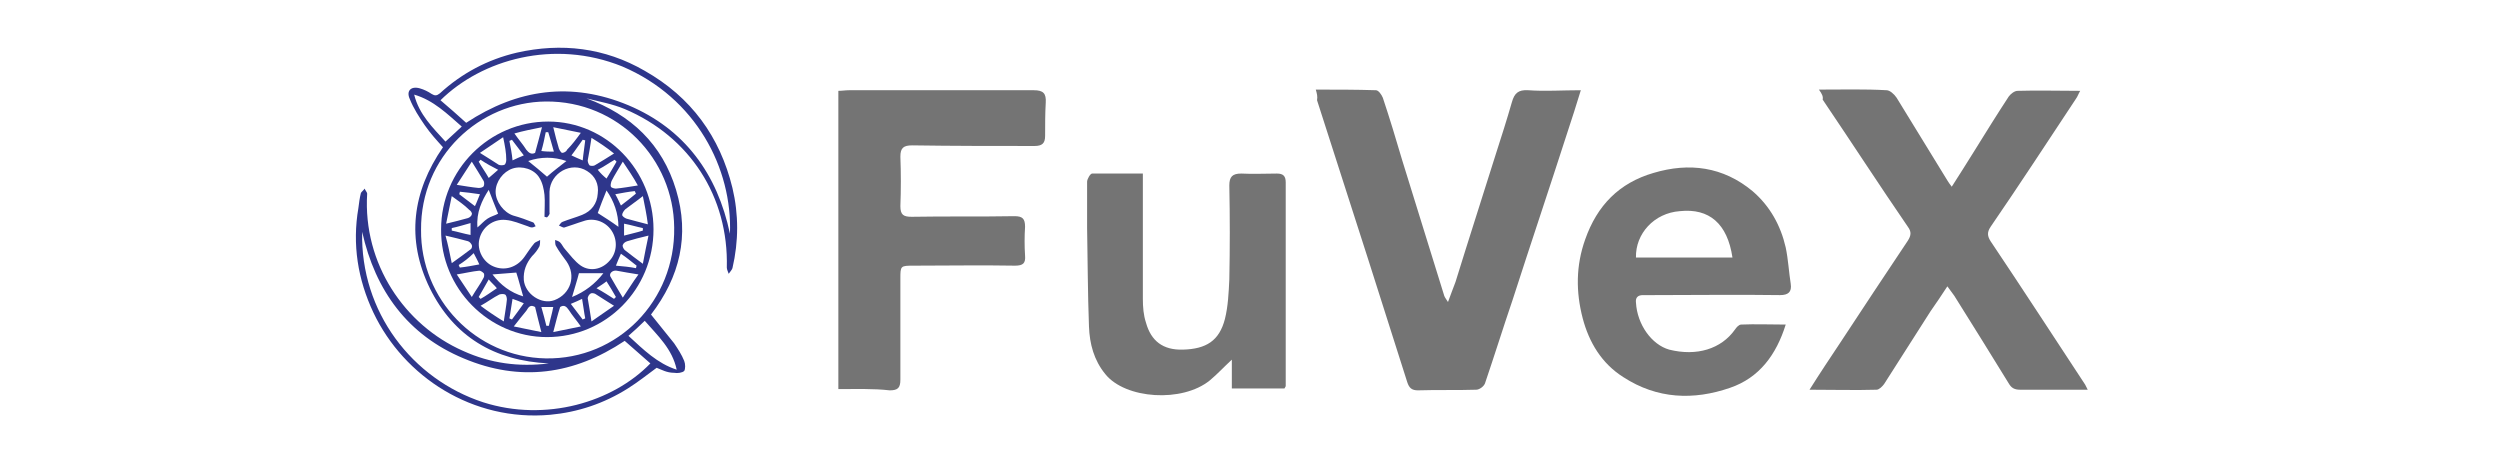
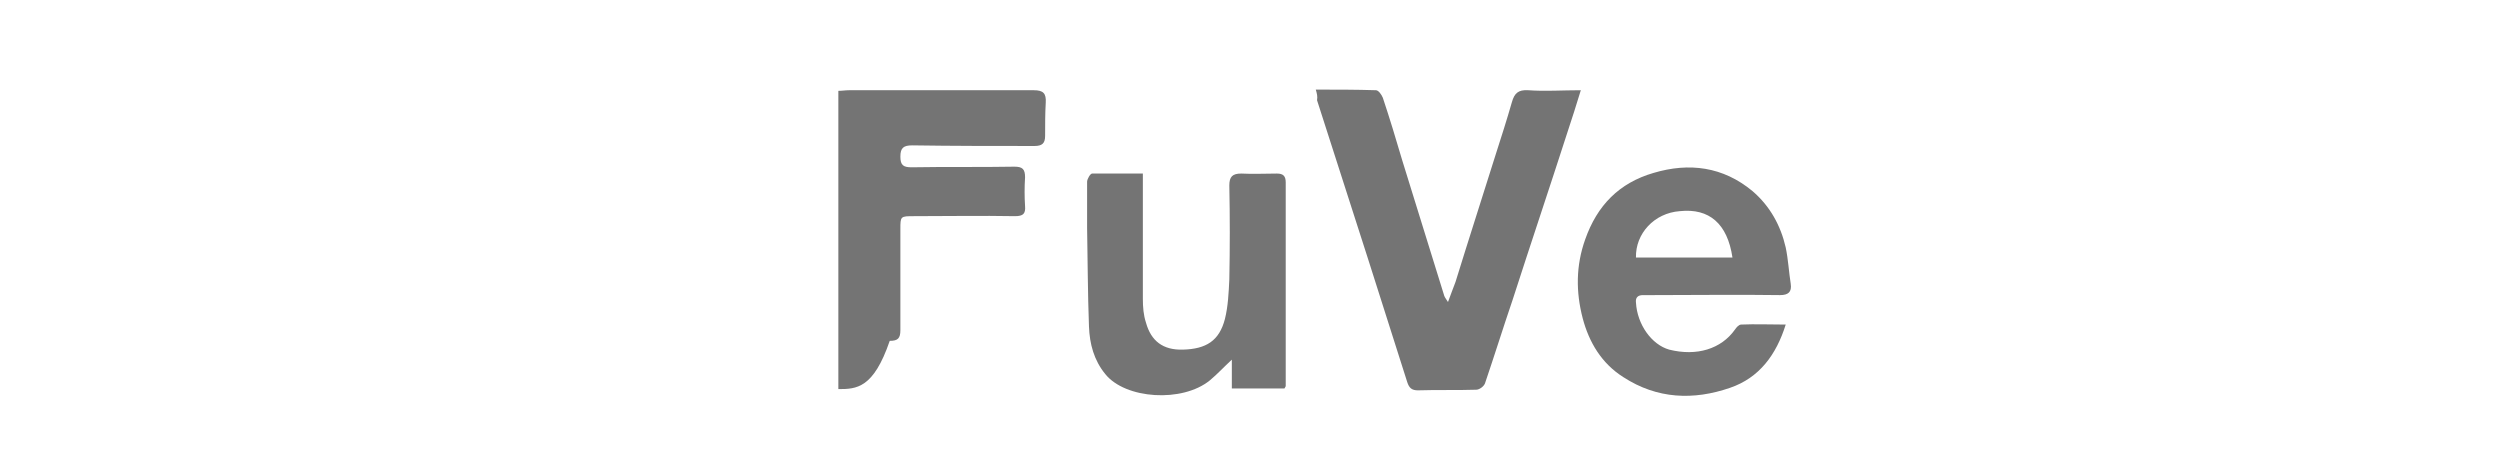
<svg xmlns="http://www.w3.org/2000/svg" id="Layer_1" x="0px" y="0px" viewBox="0 0 399 73.9" style="enable-background:new 0 0 399 73.9;" xml:space="preserve">
  <style type="text/css">
	.st0{fill:#747474;}
	.st1{fill:#2E368B;}
</style>
-   <path class="st0" d="M290.3,14.3c3.8,0,7.3-0.1,10.8,0.1c0.5,0,1.2,0.6,1.6,1.2c2.7,4.4,5.4,8.8,8.1,13.2c0.2,0.3,0.3,0.5,0.7,1  c1.3-2,2.4-3.8,3.6-5.7c1.8-2.9,3.6-5.8,5.5-8.7c0.3-0.4,0.9-0.9,1.4-0.9c3.2-0.1,6.5,0,10,0c-0.3,0.5-0.4,0.9-0.7,1.3  c-4.5,6.8-9,13.7-13.6,20.4c-0.6,0.9-0.5,1.5,0,2.3c5.1,7.6,10.1,15.3,15.1,22.9c0.1,0.2,0.2,0.4,0.4,0.8c-1.4,0-2.6,0-3.8,0  c-2.3,0-4.6,0-7,0c-0.9,0-1.4-0.3-1.8-1c-2.9-4.7-5.8-9.4-8.7-14c-0.3-0.4-0.6-0.8-1.1-1.5c-0.9,1.4-1.8,2.7-2.7,4  c-2.5,3.9-4.9,7.7-7.4,11.6c-0.3,0.4-0.8,0.9-1.2,0.9c-3.4,0.1-6.9,0-10.7,0c1.7-2.7,3.3-5.1,4.9-7.5c3.6-5.5,7.2-10.9,10.8-16.3  c0.5-0.8,0.6-1.4,0-2.2c-4.6-6.7-9-13.5-13.6-20.3C291,15.4,290.8,15,290.3,14.3z" />
  <path class="st0" d="M210,14.3c3.3,0,6.5,0,9.6,0.1c0.4,0,0.9,0.7,1.1,1.2c1.1,3.3,2.1,6.6,3.1,10c2.2,7.2,4.5,14.4,6.7,21.6  c0.1,0.3,0.3,0.5,0.6,1c0.5-1.3,0.8-2.2,1.2-3.2c2.1-6.8,4.3-13.6,6.4-20.3c0.9-2.8,1.8-5.6,2.6-8.4c0.4-1.4,1-2,2.6-1.9  c2.7,0.2,5.4,0,8.4,0c-0.7,2.3-1.4,4.5-2.1,6.6c-2.9,9-5.9,17.9-8.8,26.9c-1.5,4.4-2.9,8.9-4.4,13.3c-0.2,0.5-0.9,1-1.4,1  c-3.1,0.1-6.2,0-9.3,0.1c-1,0-1.4-0.4-1.7-1.3c-2.1-6.6-4.2-13.2-6.3-19.8c-2.7-8.4-5.4-16.8-8.1-25.2C210.3,15.4,210.2,15,210,14.3  z" />
-   <path class="st1" d="M104.8,58.7c-1.5,1.1-3,2.3-4.6,3.3c-3.8,2.4-8,3.8-12.4,4.2c-12.3,1.1-23.3-6-28.2-16.3  c-2.5-5.3-3.4-10.9-2.4-16.7c0.1-0.8,0.2-1.6,0.4-2.4c0.1-0.2,0.4-0.4,0.6-0.7c0.1,0.3,0.4,0.6,0.4,0.8c-0.7,11.2,6,21,15.3,25.1  c4.4,2,8.9,2.6,13.7,2c-8.7-0.4-15.2-4.3-19-12c-3.8-7.8-2.8-15.4,2.1-22.5c-1-1.1-2-2.2-2.9-3.5c-0.9-1.3-1.8-2.7-2.4-4.2  c-0.6-1.3,0.2-2.1,1.6-1.7c0.7,0.2,1.3,0.5,1.9,0.9c0.5,0.3,0.8,0.3,1.3-0.1c3.5-3.2,7.6-5.4,12.3-6.5c7.1-1.6,14-0.8,20.4,2.9  c7.4,4.2,12,10.5,14,18.7c1,4.2,1,8.5,0,12.8c-0.1,0.3-0.4,0.6-0.6,0.9c-0.1-0.3-0.3-0.7-0.3-1c0.3-11.3-5.9-20.9-16.3-25.3  c-1.9-0.8-4.1-1.2-6.1-1.7c7.1,2.6,12.1,7.3,14.3,14.6c2.2,7.3,0.6,13.9-4,19.9c1.3,1.6,2.5,3.1,3.7,4.6c0.6,0.9,1.2,1.8,1.6,2.8  c0.2,0.5,0.2,1.3,0,1.6c-0.3,0.3-1.1,0.4-1.6,0.3C106.4,59.5,105.6,59,104.8,58.7z M67.2,36.7c-0.1,11,8.7,20.3,19.9,20.5  c11.5,0.2,20.7-9.2,20.5-20.9c-0.1-10.9-8.9-20.2-20.5-20.1C76.6,16.3,67.1,24.9,67.2,36.7z M57.8,37c-0.3,12.8,8,23.5,19.3,27.2  c10,3.2,20.7,0,26.7-6.2c-1.4-1.2-2.7-2.4-4.1-3.6C91.6,59.8,83,61,74,57.2C65.1,53.5,59.9,46.4,57.8,37z M74.4,19.6  c8.2-5.4,16.8-6.6,25.9-2.8c9,3.8,14.2,11,16.2,20.5c0.4-10.4-5.4-21.7-17.2-26.7C88.4,6.2,76.9,9.5,70.3,16  C71.7,17.2,73.1,18.4,74.4,19.6z M102.9,51.2c-0.9,0.9-1.7,1.6-2.6,2.4c2.4,2.2,4.6,4.4,7.7,5.4C107.3,55.7,105,53.6,102.9,51.2z   M66.1,15.1c0.8,3.2,3,5.3,5,7.5c0.9-0.8,1.7-1.6,2.6-2.4C71.4,18.2,69.2,16,66.1,15.1z" />
-   <path class="st0" d="M133.8,62.1c0-16,0-31.7,0-47.6c0.6,0,1.1-0.1,1.7-0.1c9.8,0,19.7,0,29.5,0c1.5,0,2,0.5,1.9,2  c-0.1,1.7-0.1,3.5-0.1,5.3c0,1.2-0.5,1.6-1.7,1.6c-6.5,0-13,0-19.5-0.1c-1.4,0-1.9,0.4-1.9,1.8c0.1,2.6,0.1,5.3,0,7.9  c0,1.4,0.5,1.7,1.8,1.7c5.5-0.1,10.9,0,16.4-0.1c1.3,0,1.7,0.4,1.7,1.7c-0.1,1.5-0.1,3.1,0,4.6c0.1,1.2-0.3,1.6-1.6,1.6  c-5.4-0.1-10.7,0-16.1,0c-2.2,0-2.2,0-2.2,2.1c0,5.4,0,10.7,0,16.1c0,1.3-0.4,1.7-1.7,1.7C139.4,62,136.7,62.1,133.8,62.1z" />
+   <path class="st0" d="M133.8,62.1c0-16,0-31.7,0-47.6c0.6,0,1.1-0.1,1.7-0.1c9.8,0,19.7,0,29.5,0c1.5,0,2,0.5,1.9,2  c-0.1,1.7-0.1,3.5-0.1,5.3c0,1.2-0.5,1.6-1.7,1.6c-6.5,0-13,0-19.5-0.1c-1.4,0-1.9,0.4-1.9,1.8c0,1.4,0.5,1.7,1.8,1.7c5.5-0.1,10.9,0,16.4-0.1c1.3,0,1.7,0.4,1.7,1.7c-0.1,1.5-0.1,3.1,0,4.6c0.1,1.2-0.3,1.6-1.6,1.6  c-5.4-0.1-10.7,0-16.1,0c-2.2,0-2.2,0-2.2,2.1c0,5.4,0,10.7,0,16.1c0,1.3-0.4,1.7-1.7,1.7C139.4,62,136.7,62.1,133.8,62.1z" />
  <path class="st0" d="M285,51.8c-1.5,4.8-4.2,8.5-8.9,10.1c-5.8,2-11.6,1.8-17-1.7c-3.5-2.2-5.5-5.6-6.5-9.4  c-1.1-4.2-1.1-8.4,0.4-12.6c1.9-5.4,5.4-9,10.9-10.6c5.7-1.7,11.1-1,15.8,2.9c2.8,2.4,4.5,5.5,5.3,9c0.4,1.9,0.5,3.9,0.8,5.8  c0.2,1.3-0.4,1.8-1.7,1.8c-6.8-0.1-13.6,0-20.4,0c-0.5,0-1,0-1.5,0c-0.8,0-1.2,0.4-1.1,1.2c0.2,3.5,2.5,6.7,5.3,7.5  c4.4,1.1,8.3-0.1,10.5-3.2c0.2-0.3,0.6-0.8,1-0.8C280.1,51.7,282.5,51.8,285,51.8z M261.1,41.1c5.1,0,10.3,0,15.4,0  c-0.8-5.4-3.7-7.9-8.4-7.4C264,34,261,37.3,261.1,41.1z" />
  <path class="st0" d="M182.4,27.7c0,6.9,0,13.4,0,20c0,1.3,0.1,2.6,0.5,3.8c0.8,2.9,2.7,4.4,5.9,4.3c3.7-0.1,5.8-1.4,6.7-4.9  c0.5-2,0.6-4.2,0.7-6.3c0.1-5,0.1-10,0-15c0-1.4,0.5-1.9,1.9-1.9c1.9,0.1,3.8,0,5.7,0c1,0,1.4,0.4,1.4,1.4c0,10.8,0,21.6,0,32.5  c0,0.1-0.1,0.2-0.2,0.4c-2.7,0-5.4,0-8.4,0c0-1.5,0-3,0-4.6c-1.3,1.2-2.3,2.3-3.5,3.3c-4.4,3.6-13.5,3-16.7-1  c-1.8-2.2-2.5-4.8-2.6-7.6c-0.2-5.3-0.2-10.5-0.3-15.8c0-2.4,0-4.8,0-7.3c0-0.4,0.5-1.3,0.8-1.3C176.9,27.7,179.6,27.7,182.4,27.7z" />
-   <path class="st1" d="M104.3,36.6c0,9.6-7.6,17.2-17,17.2C78,53.8,70.3,46,70.4,36.6c0-9.5,7.7-17.2,17.1-17.2  C96.8,19.4,104.3,27.2,104.3,36.6z M87.3,34.7c-0.1,0-0.3-0.1-0.4-0.1c0-1.2,0.1-2.4,0-3.5c-0.1-0.9-0.3-1.9-0.8-2.7  c-0.8-1.4-2.8-2-4.3-1.5c-1.5,0.5-2.7,2.1-2.7,3.7c0,1.6,1.3,3.3,2.8,3.8c1.1,0.3,2.2,0.7,3.2,1.1c0.2,0.1,0.2,0.4,0.4,0.6  c-0.2,0.1-0.4,0.2-0.6,0.2c-0.2,0-0.5-0.1-0.7-0.2c-1.2-0.4-2.3-0.9-3.5-1c-2-0.2-3.8,1.2-4.2,3.1c-0.4,1.7,0.6,3.6,2.2,4.3  c1.8,0.8,3.8,0.2,5-1.5c0.5-0.7,1-1.5,1.6-2.2c0.2-0.2,0.6-0.3,0.9-0.5c0,0.3,0,0.7-0.1,1c-0.3,0.6-0.7,1.1-1.2,1.6  c-0.9,1.1-1.4,2.3-1.3,3.8c0.2,2.2,2.8,4,4.9,3.2c2.6-1,3.5-3.9,1.9-6.2c-0.6-0.8-1.2-1.6-1.7-2.5c-0.1-0.2-0.1-0.6-0.1-0.9  c0.3,0.1,0.6,0.2,0.8,0.4c0.3,0.3,0.5,0.8,0.8,1.1c0.8,0.9,1.5,1.9,2.5,2.6c1.5,1,3.4,0.6,4.6-0.8c1.2-1.3,1.3-3.3,0.3-4.8  c-1-1.5-2.9-2.1-4.5-1.5c-1,0.3-2,0.7-3,1c-0.2,0.1-0.6-0.2-0.9-0.3c0.2-0.2,0.3-0.5,0.6-0.6c1-0.4,2.1-0.7,3.1-1.1  c1.5-0.6,2.4-1.8,2.5-3.4c0.2-1.5-0.4-2.8-1.7-3.6c-2.5-1.6-5.9,0.3-6,3.3c0,1.1,0,2.2,0,3.3C87.8,34.2,87.5,34.5,87.3,34.7z   M72.1,31.3c-0.3,1.5-0.6,3-0.9,4.4c1.3-0.3,2.4-0.6,3.5-0.9c0.3-0.1,0.6-0.4,0.6-0.6c0.1-0.2-0.2-0.6-0.4-0.7  C74.1,32.7,73.2,32.1,72.1,31.3z M103.5,37.6c-1.3,0.3-2.4,0.6-3.4,0.9c-0.3,0.1-0.6,0.3-0.7,0.6c-0.1,0.2,0.1,0.6,0.3,0.8  c0.9,0.7,1.8,1.4,2.9,2.2C102.9,40.5,103.2,39,103.5,37.6z M102.6,31.3c-1,0.8-1.9,1.4-2.8,2.1c-0.2,0.2-0.5,0.6-0.5,0.9  c0,0.2,0.4,0.5,0.7,0.6c1.1,0.3,2.2,0.6,3.4,0.9C103.2,34.2,102.9,32.8,102.6,31.3z M80.3,21.9c-1.2,0.8-2.5,1.7-3.7,2.5  c1.1,0.7,2.1,1.3,3,1.9c0.2,0.1,0.7,0.1,0.9,0c0.2-0.1,0.3-0.5,0.3-0.8C80.8,24.4,80.6,23.3,80.3,21.9z M82,52.1  c1.5,0.3,2.9,0.6,4.4,0.9c-0.4-1.5-0.7-2.8-1-4c-0.7-0.4-1-0.1-1.4,0.6C83.4,50.3,82.8,51.1,82,52.1z M80.4,51.3  c0.2-1.4,0.4-2.4,0.5-3.5c0-0.3-0.1-0.7-0.3-0.8c-0.2-0.1-0.6-0.1-0.9,0c-1,0.5-1.9,1.2-3,1.8C77.9,49.7,79.1,50.5,80.4,51.3z   M94.4,51.3c1.2-0.8,2.4-1.7,3.6-2.5c-1.1-0.7-2.1-1.3-3-1.9c-0.2-0.1-0.6-0.2-0.8,0c-0.2,0.1-0.4,0.5-0.4,0.7  C94,48.8,94.2,49.9,94.4,51.3z M88.3,53c1.5-0.3,3-0.6,4.4-0.9c-0.7-1-1.4-1.8-1.9-2.6c-0.4-0.6-0.8-0.9-1.4-0.5  C89,50.2,88.7,51.5,88.3,53z M72.9,29.5c1.3,0.2,2.4,0.4,3.5,0.5c0.3,0,0.7-0.1,0.8-0.3c0.1-0.2,0.1-0.6,0-0.8c-0.6-1-1.2-2-1.9-3.1  C74.5,27,73.7,28.3,72.9,29.5z M101.9,43.8c-1.3-0.2-2.4-0.4-3.5-0.6c-0.6-0.1-1.2,0.4-1,0.9c0.6,1.1,1.3,2.2,2,3.4  C100.3,46.2,101,45,101.9,43.8z M99.4,25.8c-0.7,1.2-1.3,2.1-1.8,3.1c-0.1,0.3-0.2,0.7-0.1,0.9c0.1,0.2,0.6,0.3,0.8,0.3  c1.1-0.1,2.2-0.3,3.5-0.5C101.1,28.3,100.2,27,99.4,25.8z M72.1,42c1.1-0.8,2.1-1.5,3-2.2c0.2-0.1,0.3-0.5,0.2-0.7  c-0.1-0.2-0.3-0.5-0.6-0.6c-1.1-0.3-2.3-0.6-3.6-0.9C71.5,39,71.8,40.5,72.1,42z M92.7,21.2c-1.4-0.3-2.9-0.6-4.4-0.9  c0.3,1.3,0.6,2.4,0.9,3.4c0.1,0.3,0.4,0.7,0.5,0.7c0.3,0,0.7-0.2,0.8-0.5C91.3,23.1,91.9,22.3,92.7,21.2z M94.4,22  c-0.2,1.4-0.4,2.5-0.6,3.6c0,0.2,0.1,0.6,0.3,0.8c0.2,0.1,0.6,0.1,0.8,0c1-0.6,2-1.2,3.1-1.9C96.9,23.6,95.7,22.8,94.4,22z   M75.3,47.4c0.7-1.2,1.4-2.1,1.9-3.1c0.1-0.2,0.1-0.6,0-0.7c-0.2-0.2-0.5-0.4-0.7-0.4c-1.1,0.1-2.3,0.4-3.6,0.6  C73.7,45,74.5,46.2,75.3,47.4z M85.4,24.4c0.4-1.4,0.7-2.6,1.1-4.1c-1.5,0.3-3,0.6-4.4,1c0.7,1,1.4,1.8,1.9,2.6  C84.4,24.4,84.8,24.7,85.4,24.4z M95.4,34c1.1,0.7,2.2,1.4,3.3,2.2c0-2.1-0.7-4.1-1.9-5.8C96.3,31.6,95.8,32.9,95.4,34z M78,30.3  c-1.1,1.7-2,3.6-1.8,6c0.6-0.5,1-1,1.6-1.4c0.6-0.4,1.2-0.5,1.7-0.8C79,32.9,78.5,31.6,78,30.3z M83.5,47.3  c-0.4-1.3-0.7-2.6-1.1-3.8c-1.2,0.1-2.4,0.2-3.8,0.3C79.9,45.5,81.5,46.7,83.5,47.3z M96.3,43.6c-1.4,0-2.7,0-3.9,0  c-0.3,1.2-0.7,2.4-1.1,3.8C93.3,46.6,95,45.3,96.3,43.6z M90.4,25.7c-2-0.7-4.1-0.7-6.1,0c1,0.8,2.1,1.7,3,2.5  C88.3,27.3,89.4,26.5,90.4,25.7z M93,25.6c0.1-1.1,0.3-2.2,0.4-3.2c-0.1,0-0.3-0.1-0.4-0.1c-0.6,0.8-1.1,1.6-1.8,2.5  C91.8,25.1,92.3,25.3,93,25.6z M91.1,48.5c0.7,0.9,1.3,1.7,1.9,2.5c0.1-0.1,0.3-0.1,0.4-0.2c-0.2-1-0.3-2-0.5-3.1  C92.3,48,91.8,48.2,91.1,48.5z M88.4,24.2c-0.3-1.1-0.6-2.1-0.9-3.1c-0.1,0-0.3,0-0.4,0c-0.2,1-0.4,2-0.7,3  C87.2,24.2,87.7,24.2,88.4,24.2z M99.1,40.5c-0.3,0.7-0.5,1.1-0.8,1.9c1.2,0.1,2.2,0.2,3.2,0.4c0-0.1,0.1-0.3,0.1-0.4  C100.7,41.7,100,41.1,99.1,40.5z M78,44.6c-0.6,1.1-1.1,1.9-1.6,2.8c0.1,0.1,0.2,0.2,0.3,0.3c0.9-0.5,1.7-1.1,2.6-1.7  C78.9,45.5,78.5,45.2,78,44.6z M96.8,44.9c-0.5,0.4-1,0.7-1.6,1.1c1.1,0.6,2,1.2,2.8,1.7c0.1-0.1,0.2-0.2,0.3-0.3  C97.8,46.5,97.3,45.7,96.8,44.9z M81.3,50.8c0.1,0.1,0.3,0.1,0.4,0.2c0.6-0.8,1.2-1.6,1.9-2.6c-0.7-0.3-1.2-0.5-1.8-0.7  C81.6,48.8,81.5,49.8,81.3,50.8z M81.7,22.3c-0.1,0.1-0.3,0.1-0.4,0.2c0.2,1,0.4,2,0.5,3.1c0.6-0.3,1.1-0.5,1.8-0.8  C82.9,23.9,82.3,23.1,81.7,22.3z M76.7,25.5c-0.1,0.1-0.2,0.2-0.3,0.3c0.5,0.9,1.1,1.7,1.6,2.6c0.5-0.4,0.9-0.8,1.5-1.3  C78.5,26.6,77.6,26.1,76.7,25.5z M86.4,49c0.3,1.1,0.6,2.1,0.8,3c0.1,0,0.3,0,0.4,0c0.2-1,0.5-1.9,0.7-3C87.6,49,87.2,49,86.4,49z   M101.5,30.9c-0.1-0.1-0.1-0.3-0.2-0.4c-1,0.1-2,0.3-3.1,0.5c0.4,0.7,0.6,1.2,0.9,1.8C100,32.1,100.8,31.5,101.5,30.9z M96.8,28.5  c0.6-1,1.1-1.8,1.6-2.7c-0.1-0.1-0.2-0.2-0.3-0.3c-0.9,0.5-1.7,1.1-2.7,1.6C95.9,27.7,96.2,28,96.8,28.5z M73.4,30.6  c0,0.1-0.1,0.3-0.1,0.4c0.8,0.6,1.6,1.2,2.5,1.9c0.3-0.6,0.5-1.2,0.8-1.9C75.3,30.8,74.4,30.7,73.4,30.6z M73.2,42.3  c0.1,0.1,0.1,0.3,0.2,0.4c1-0.1,2-0.3,3.1-0.5c-0.3-0.7-0.6-1.2-0.9-1.8C74.8,41.2,74,41.8,73.2,42.3z M102.6,36.8  c0-0.1,0-0.3,0-0.4c-1-0.2-1.9-0.5-3-0.7c0,0.7,0,1.2,0,1.9C100.7,37.3,101.7,37.1,102.6,36.8z M72.1,36.4c0,0.1,0,0.3,0,0.4  c1,0.2,1.9,0.5,3,0.7c0-0.7,0-1.3,0-1.9C74,35.9,73.1,36.2,72.1,36.4z" />
</svg>